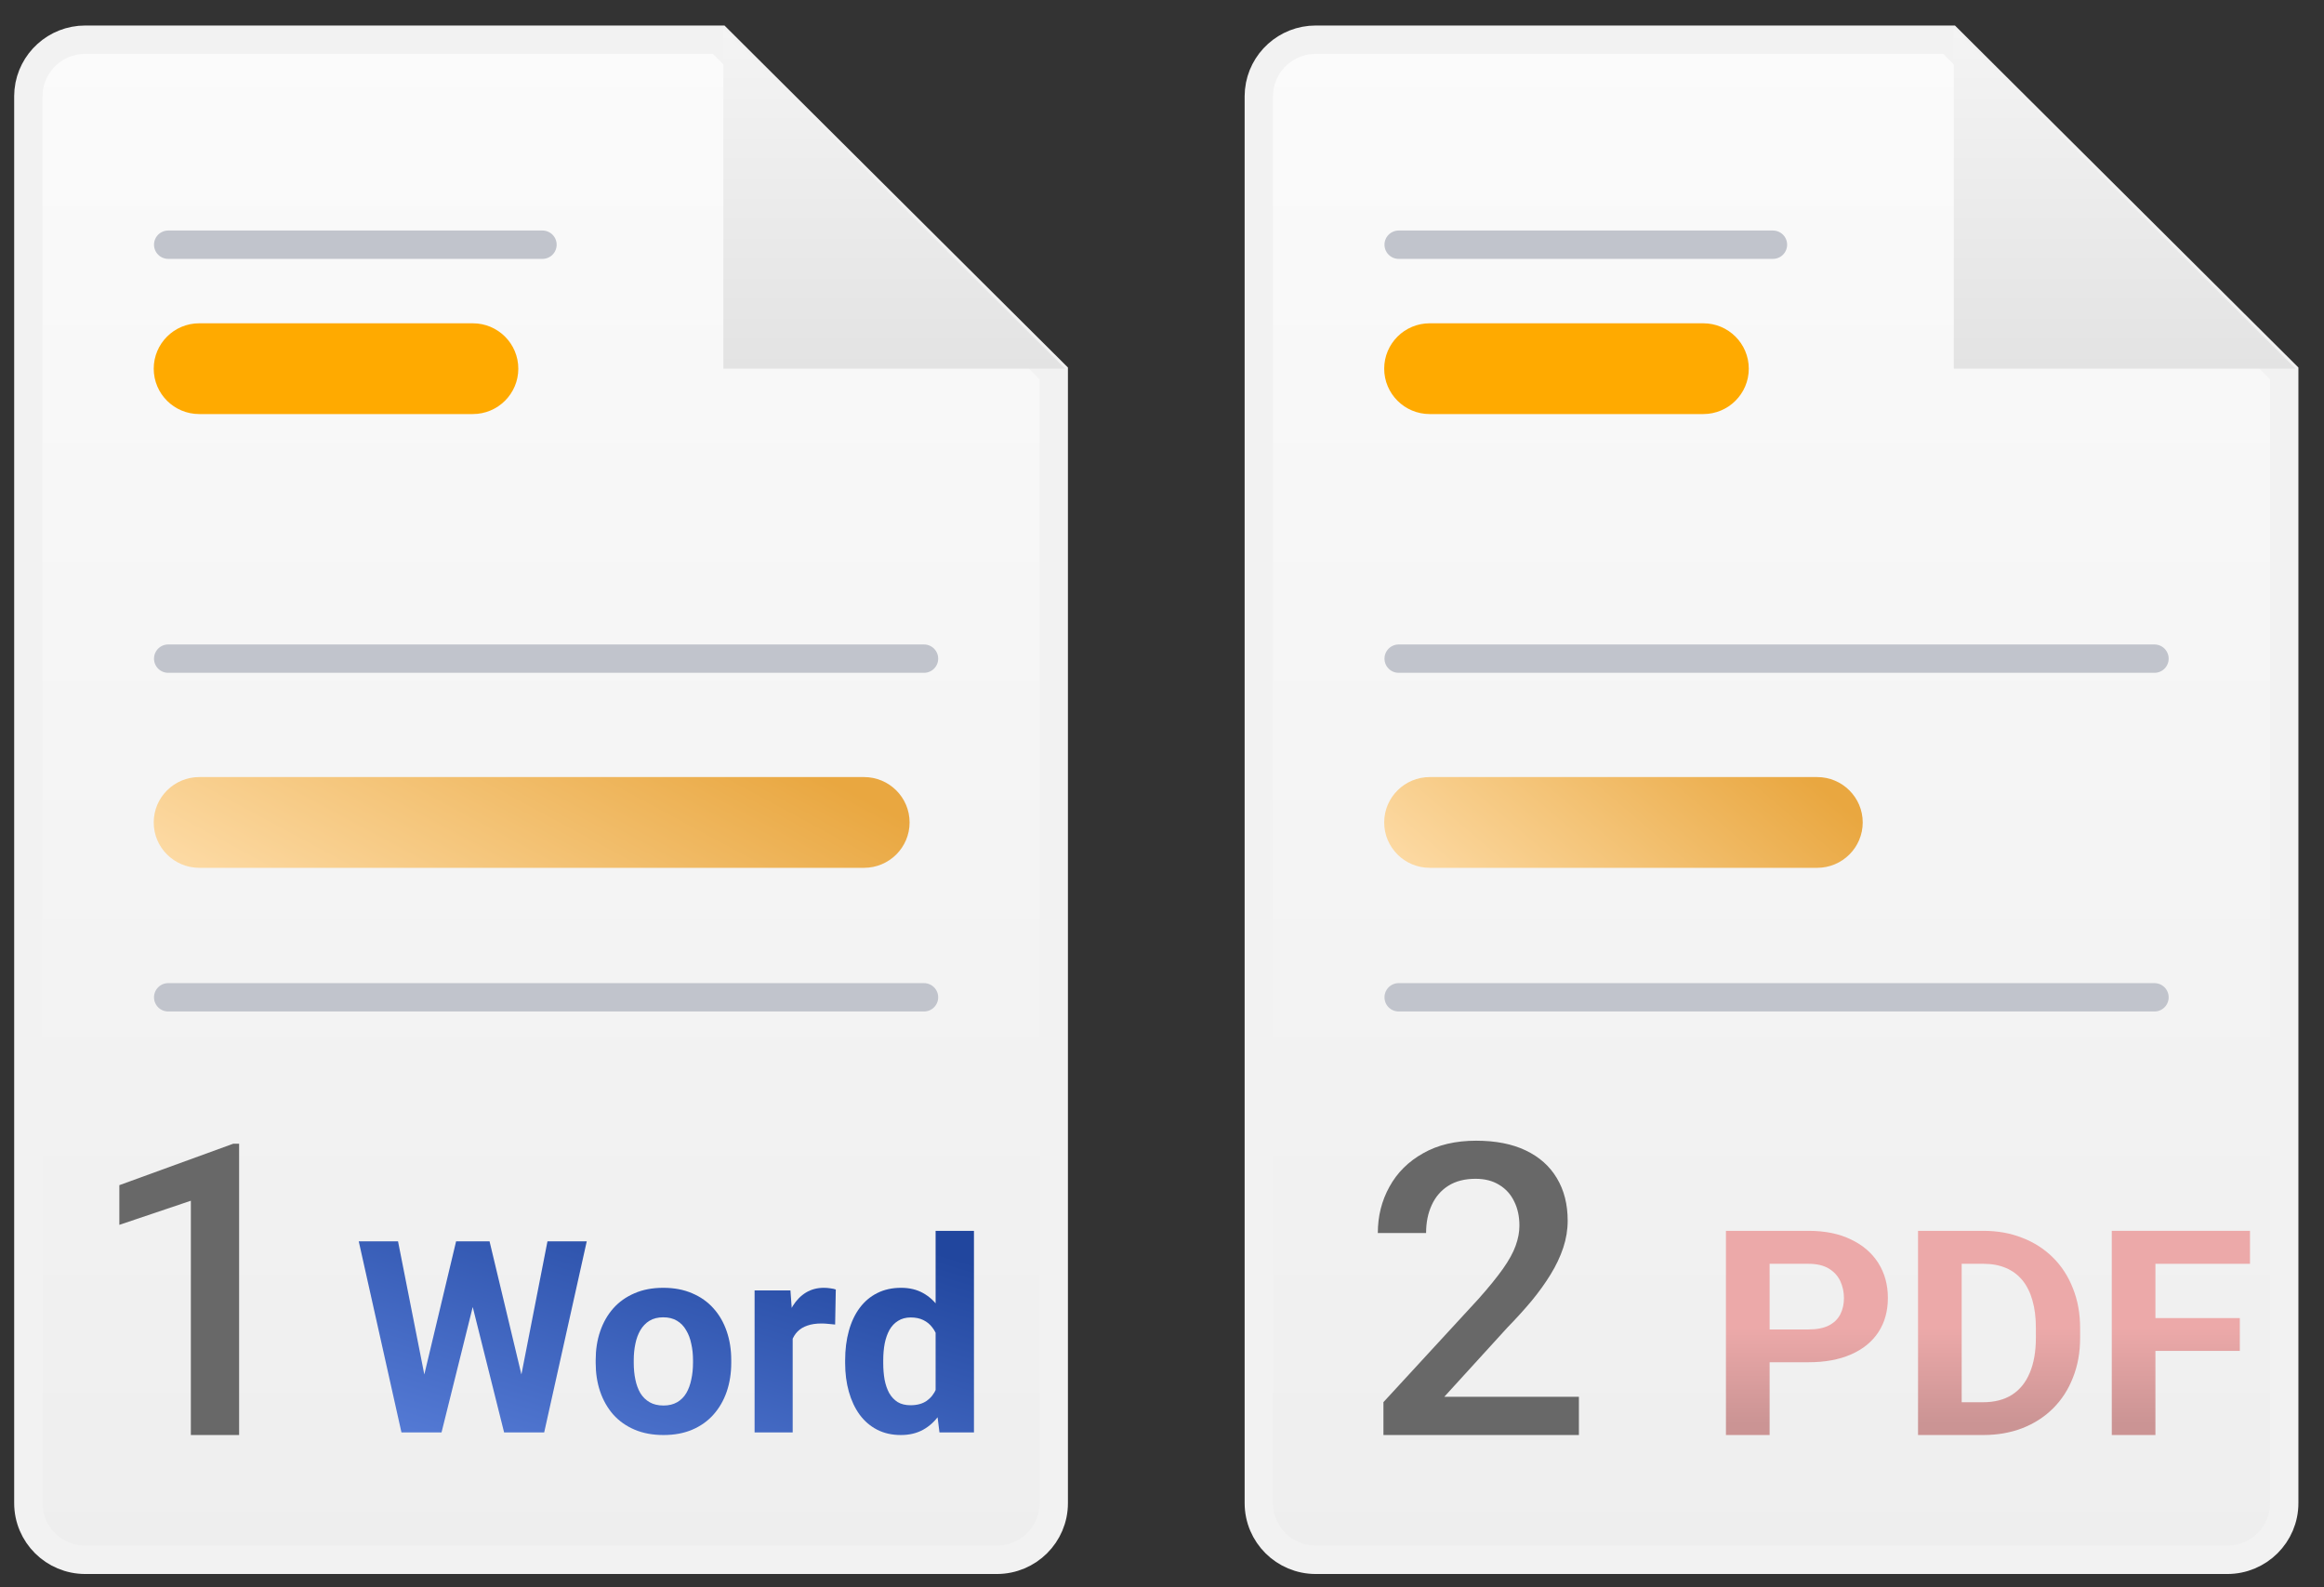
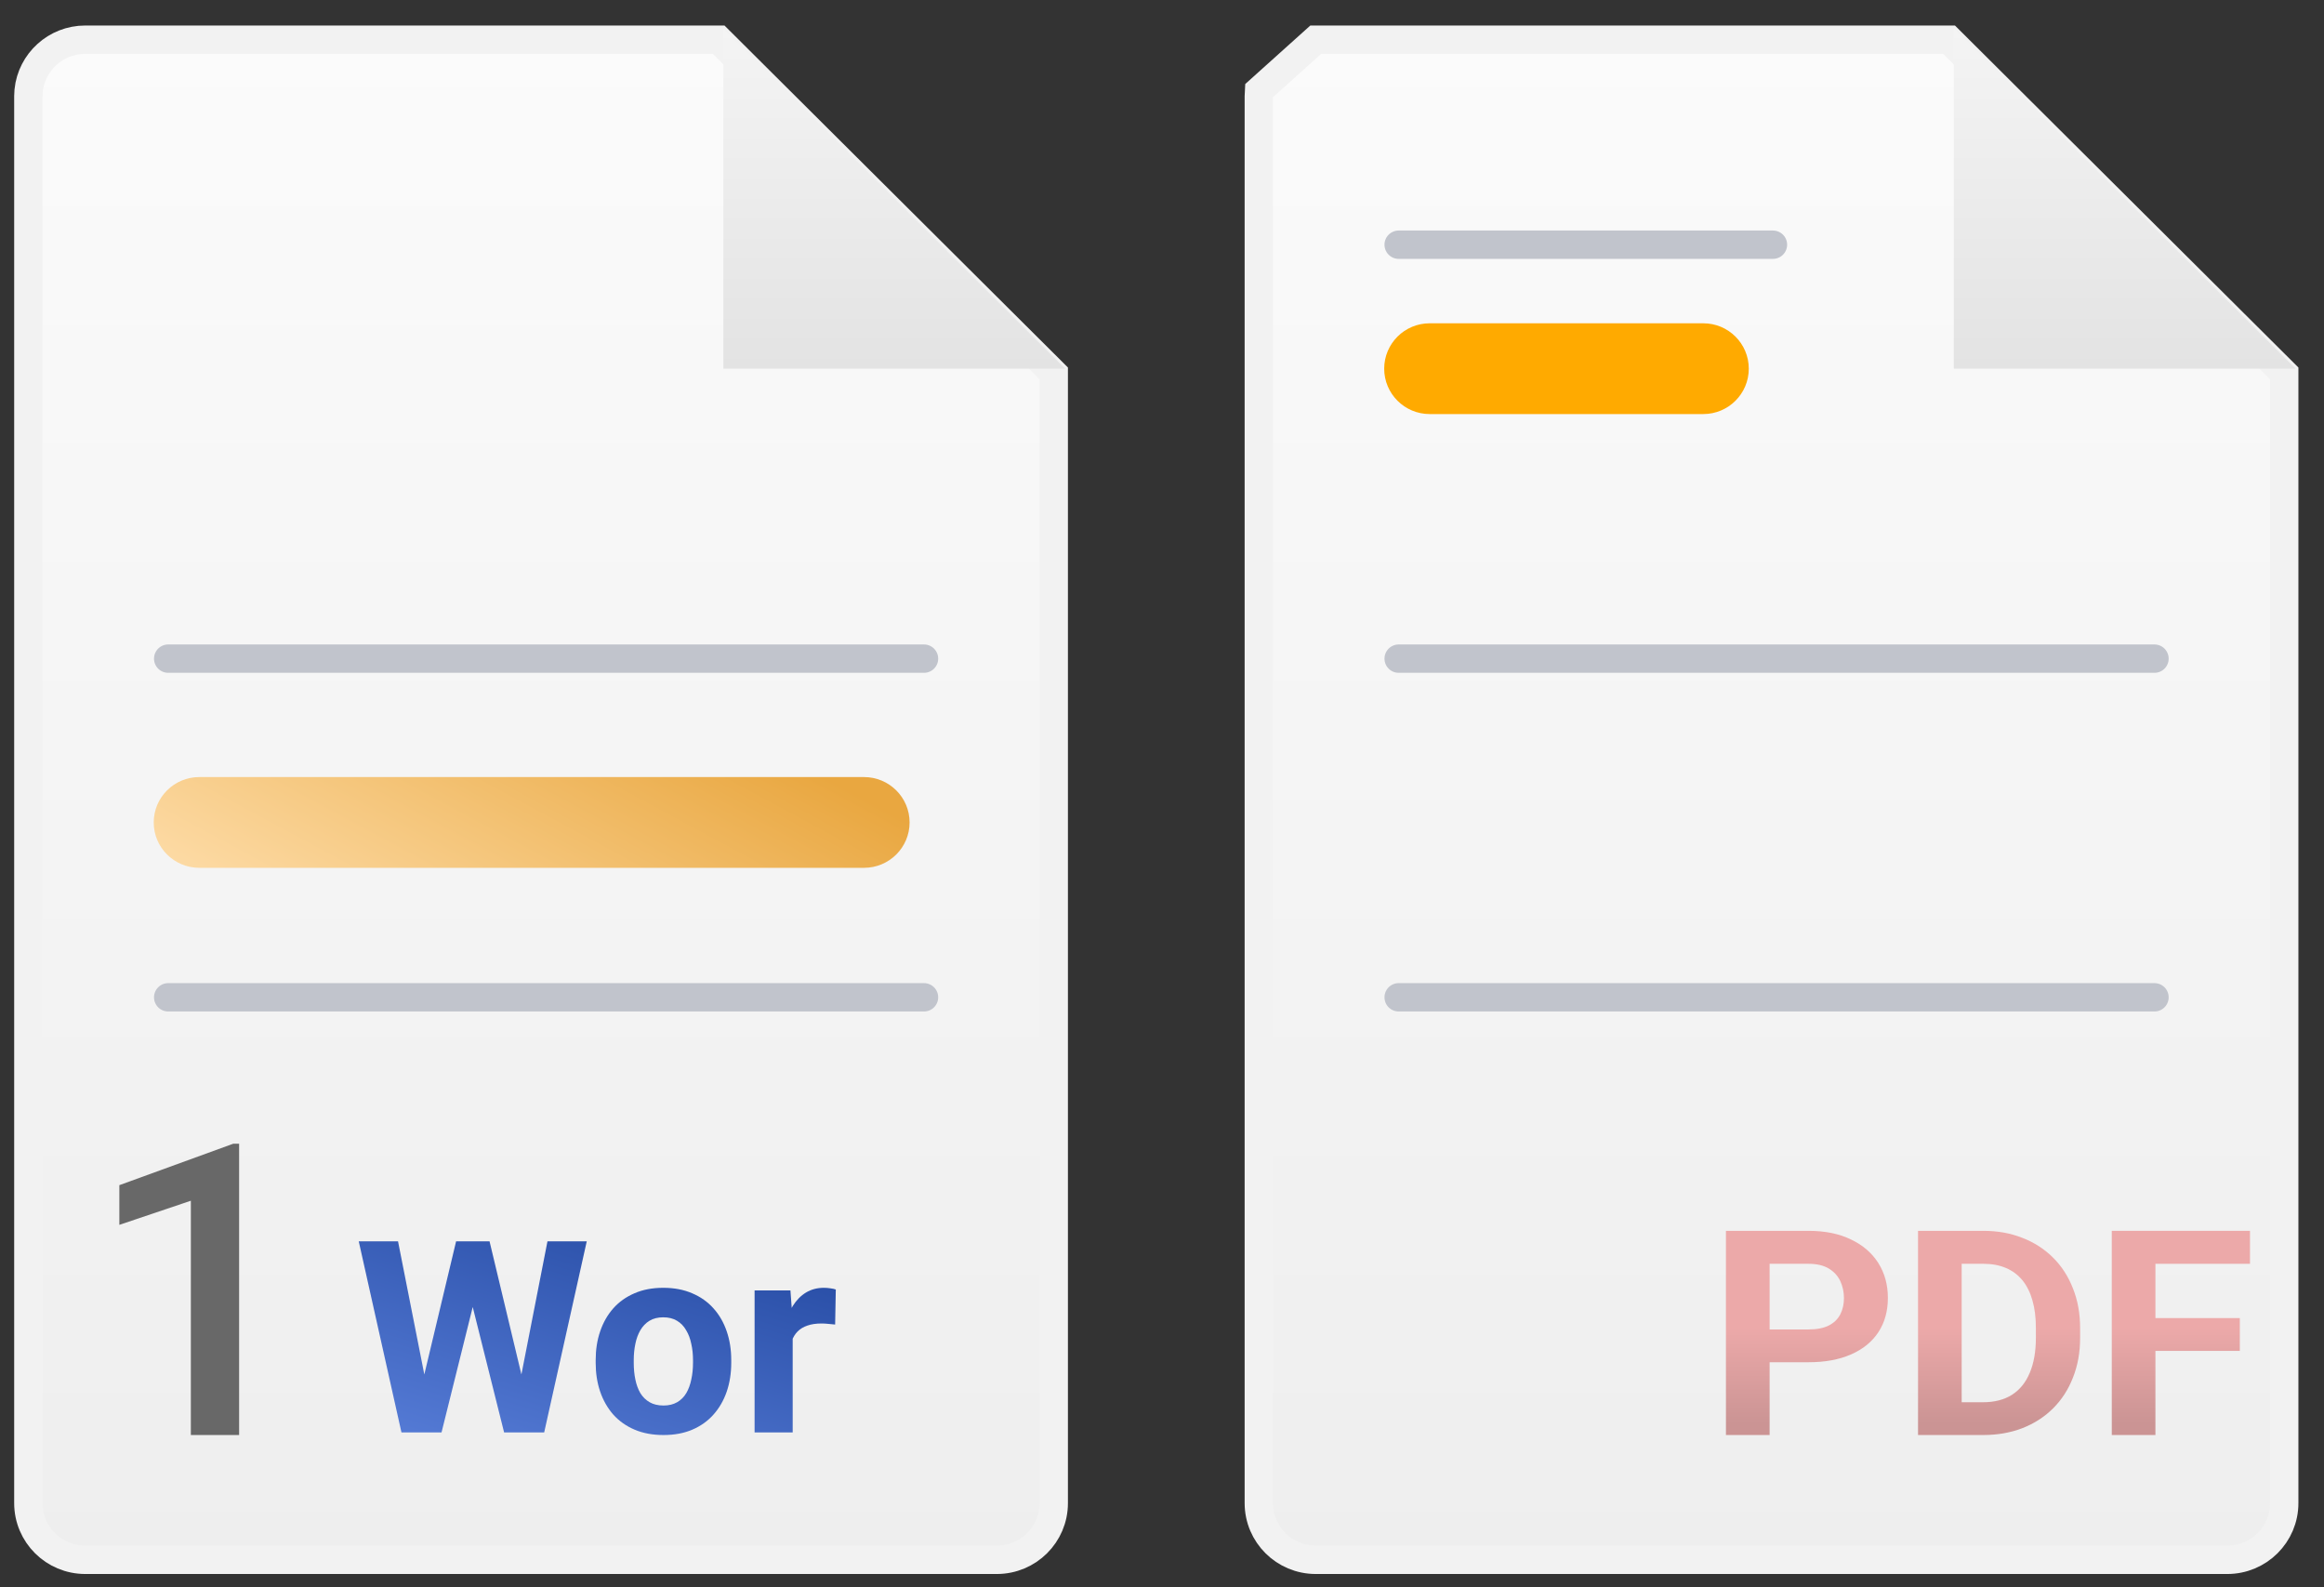
<svg xmlns="http://www.w3.org/2000/svg" width="82" height="56" viewBox="0 0 82 56" fill="none">
  <rect x="0" y="0" width="82" height="56" fill="#333333" stroke="none" />
  <path d="M3.01 1.4H25.356L37.181 13.173V53.03C37.181 54.135 36.281 55.031 35.171 55.031H3.01C1.9 55.031 1 54.135 1 53.03V3.401L1.01 3.197C1.113 2.188 1.969 1.4 3.01 1.4Z" fill="url(#paint0_linear_268_1247)" stroke="#F2F2F2" />
  <path d="M14.739 49.466L16.093 43.794H16.849L17.021 44.739L15.579 50.536H14.768L14.739 49.466ZM14.044 43.794L15.164 49.466L15.071 50.536H14.165L12.658 43.794H14.044ZM18.211 49.443L19.317 43.794H20.703L19.201 50.536H18.295L18.211 49.443ZM17.273 43.794L18.636 49.489L18.599 50.536H17.787L16.335 44.734L16.522 43.794H17.273Z" fill="url(#paint1_linear_268_1247)" />
  <path d="M21.018 48.082V47.985C21.018 47.617 21.07 47.279 21.176 46.971C21.282 46.659 21.436 46.389 21.638 46.16C21.84 45.932 22.089 45.755 22.385 45.628C22.68 45.498 23.02 45.434 23.402 45.434C23.785 45.434 24.125 45.498 24.424 45.628C24.723 45.755 24.973 45.932 25.175 46.16C25.381 46.389 25.536 46.659 25.642 46.971C25.748 47.279 25.801 47.617 25.801 47.985V48.082C25.801 48.446 25.748 48.784 25.642 49.096C25.536 49.404 25.381 49.675 25.175 49.906C24.973 50.134 24.724 50.312 24.429 50.438C24.133 50.565 23.794 50.628 23.412 50.628C23.029 50.628 22.688 50.565 22.39 50.438C22.094 50.312 21.843 50.134 21.638 49.906C21.436 49.675 21.282 49.404 21.176 49.096C21.07 48.784 21.018 48.446 21.018 48.082ZM22.361 47.985V48.082C22.361 48.292 22.38 48.488 22.418 48.67C22.455 48.852 22.514 49.013 22.595 49.151C22.679 49.287 22.788 49.394 22.922 49.471C23.055 49.548 23.219 49.587 23.412 49.587C23.598 49.587 23.758 49.548 23.892 49.471C24.026 49.394 24.133 49.287 24.214 49.151C24.295 49.013 24.354 48.852 24.391 48.67C24.432 48.488 24.452 48.292 24.452 48.082V47.985C24.452 47.781 24.432 47.59 24.391 47.411C24.354 47.228 24.294 47.068 24.209 46.929C24.129 46.787 24.021 46.676 23.887 46.596C23.754 46.515 23.592 46.475 23.402 46.475C23.212 46.475 23.051 46.515 22.917 46.596C22.786 46.676 22.679 46.787 22.595 46.929C22.514 47.068 22.455 47.228 22.418 47.411C22.38 47.59 22.361 47.781 22.361 47.985Z" fill="url(#paint2_linear_268_1247)" />
  <path d="M27.969 46.619V50.536H26.625V45.526H27.89L27.969 46.619ZM29.49 45.494L29.467 46.73C29.402 46.721 29.322 46.713 29.229 46.707C29.139 46.697 29.056 46.693 28.982 46.693C28.792 46.693 28.627 46.718 28.487 46.767C28.35 46.813 28.235 46.883 28.142 46.975C28.051 47.068 27.983 47.181 27.936 47.313C27.893 47.446 27.868 47.597 27.862 47.767L27.591 47.684C27.591 47.36 27.624 47.062 27.689 46.79C27.754 46.515 27.849 46.276 27.974 46.072C28.101 45.869 28.257 45.711 28.44 45.6C28.624 45.489 28.834 45.434 29.07 45.434C29.145 45.434 29.221 45.44 29.299 45.452C29.377 45.461 29.441 45.475 29.49 45.494Z" fill="url(#paint3_linear_268_1247)" />
-   <path d="M33.012 49.443V43.424H34.365V50.536H33.148L33.012 49.443ZM29.82 48.091V47.994C29.82 47.611 29.864 47.264 29.951 46.952C30.038 46.637 30.166 46.367 30.334 46.142C30.502 45.916 30.708 45.742 30.954 45.619C31.2 45.495 31.48 45.434 31.794 45.434C32.09 45.434 32.348 45.495 32.569 45.619C32.793 45.742 32.983 45.918 33.138 46.146C33.297 46.372 33.424 46.639 33.521 46.947C33.617 47.253 33.687 47.588 33.731 47.952V48.165C33.687 48.514 33.617 48.838 33.521 49.137C33.424 49.437 33.297 49.699 33.138 49.924C32.983 50.147 32.793 50.319 32.569 50.443C32.345 50.566 32.084 50.628 31.785 50.628C31.471 50.628 31.191 50.565 30.945 50.438C30.702 50.312 30.497 50.134 30.329 49.906C30.164 49.678 30.038 49.409 29.951 49.1C29.864 48.792 29.82 48.455 29.82 48.091ZM31.164 47.994V48.091C31.164 48.298 31.18 48.491 31.211 48.67C31.245 48.849 31.299 49.008 31.374 49.147C31.452 49.282 31.552 49.389 31.673 49.466C31.797 49.54 31.948 49.577 32.126 49.577C32.356 49.577 32.545 49.526 32.695 49.424C32.844 49.319 32.958 49.176 33.035 48.994C33.116 48.812 33.163 48.602 33.175 48.364V47.758C33.166 47.563 33.138 47.389 33.092 47.234C33.048 47.077 32.983 46.943 32.895 46.832C32.812 46.721 32.706 46.634 32.578 46.572C32.454 46.511 32.306 46.48 32.135 46.48C31.961 46.48 31.811 46.52 31.687 46.6C31.562 46.677 31.461 46.784 31.384 46.92C31.309 47.055 31.253 47.216 31.215 47.401C31.181 47.583 31.164 47.781 31.164 47.994Z" fill="url(#paint4_linear_268_1247)" />
  <path d="M8.437 40.35V50.629H6.734V42.362L4.211 43.213V41.813L8.232 40.35H8.437Z" fill="#686868" />
  <path d="M25.523 1V13.007H37.584L25.523 1Z" fill="url(#paint5_linear_268_1247)" />
-   <path fill-rule="evenodd" clip-rule="evenodd" d="M5.424 13.007C5.424 12.123 6.143 11.406 7.029 11.406H16.683C17.569 11.406 18.288 12.123 18.288 13.007C18.288 13.891 17.569 14.608 16.683 14.608H7.029C6.143 14.608 5.424 13.891 5.424 13.007Z" fill="url(#paint6_linear_268_1247)" />
-   <path d="M5.934 8.633H19.141" stroke="#C1C4CC" stroke-miterlimit="10" stroke-linecap="round" />
  <path d="M5.934 23.237H32.603" stroke="#C1C4CC" stroke-miterlimit="10" stroke-linecap="round" />
  <path fill-rule="evenodd" clip-rule="evenodd" d="M32.094 29.016C32.094 29.9 31.374 30.617 30.486 30.617H7.032C6.144 30.617 5.424 29.9 5.424 29.016C5.424 28.132 6.144 27.415 7.032 27.415H30.486C31.374 27.415 32.094 28.132 32.094 29.016Z" fill="url(#paint7_linear_268_1247)" />
  <path d="M5.934 35.185H32.603" stroke="#C1C4CC" stroke-miterlimit="10" stroke-linecap="round" />
-   <path d="M46.426 1.4H68.772L80.597 13.173V53.03C80.597 54.135 79.697 55.031 78.587 55.031H46.426C45.316 55.031 44.416 54.135 44.416 53.03V3.401L44.426 3.197C44.529 2.188 45.385 1.4 46.426 1.4Z" fill="url(#paint8_linear_268_1247)" stroke="#F2F2F2" />
+   <path d="M46.426 1.4H68.772L80.597 13.173V53.03C80.597 54.135 79.697 55.031 78.587 55.031H46.426C45.316 55.031 44.416 54.135 44.416 53.03V3.401L44.426 3.197Z" fill="url(#paint8_linear_268_1247)" stroke="#F2F2F2" />
  <path fill-rule="evenodd" clip-rule="evenodd" d="M48.84 13.007C48.84 12.123 49.559 11.406 50.445 11.406H60.099C60.985 11.406 61.704 12.123 61.704 13.007C61.704 13.891 60.985 14.608 60.099 14.608H50.445C49.559 14.608 48.84 13.891 48.84 13.007Z" fill="url(#paint9_linear_268_1247)" />
-   <path fill-rule="evenodd" clip-rule="evenodd" d="M65.724 29.016C65.724 29.9 65.004 30.617 64.116 30.617H50.448C49.56 30.617 48.84 29.9 48.84 29.016C48.84 28.132 49.56 27.415 50.448 27.415H64.116C65.004 27.415 65.724 28.132 65.724 29.016Z" fill="url(#paint10_linear_268_1247)" />
  <path d="M68.939 1V13.007H81L68.939 1Z" fill="url(#paint11_linear_268_1247)" />
-   <path d="M55.71 49.278V50.628H48.813V49.468L52.163 45.83C52.53 45.417 52.82 45.061 53.032 44.761C53.244 44.461 53.392 44.191 53.477 43.952C53.566 43.708 53.611 43.471 53.611 43.241C53.611 42.918 53.55 42.634 53.428 42.39C53.31 42.142 53.136 41.947 52.905 41.806C52.674 41.661 52.394 41.588 52.064 41.588C51.682 41.588 51.362 41.67 51.103 41.834C50.844 41.998 50.648 42.226 50.516 42.517C50.384 42.803 50.318 43.131 50.318 43.502H48.615C48.615 42.906 48.752 42.362 49.025 41.869C49.298 41.372 49.694 40.978 50.212 40.688C50.73 40.392 51.355 40.244 52.085 40.244C52.773 40.244 53.357 40.359 53.837 40.589C54.318 40.819 54.683 41.145 54.933 41.567C55.187 41.989 55.314 42.489 55.314 43.066C55.314 43.384 55.263 43.701 55.159 44.015C55.055 44.33 54.907 44.644 54.714 44.958C54.525 45.267 54.301 45.579 54.042 45.894C53.783 46.203 53.498 46.517 53.187 46.836L50.961 49.278H55.71Z" fill="#686868" />
  <path d="M49.35 8.633H62.557" stroke="#C1C4CC" stroke-miterlimit="10" stroke-linecap="round" />
  <path d="M49.35 23.237H76.019" stroke="#C1C4CC" stroke-miterlimit="10" stroke-linecap="round" />
  <path d="M49.35 35.185H76.019" stroke="#C1C4CC" stroke-miterlimit="10" stroke-linecap="round" />
  <path d="M63.809 48.06H61.905V46.903H63.809C64.104 46.903 64.343 46.856 64.528 46.764C64.713 46.668 64.848 46.536 64.934 46.368C65.019 46.2 65.062 46.01 65.062 45.799C65.062 45.585 65.019 45.385 64.934 45.2C64.848 45.016 64.713 44.867 64.528 44.755C64.343 44.643 64.104 44.587 63.809 44.587H62.439V50.628H60.898V43.424H63.809C64.395 43.424 64.896 43.526 65.314 43.731C65.735 43.932 66.056 44.211 66.279 44.567C66.501 44.923 66.612 45.331 66.612 45.789C66.612 46.254 66.501 46.657 66.279 46.996C66.056 47.336 65.735 47.599 65.314 47.783C64.896 47.968 64.395 48.06 63.809 48.06Z" fill="url(#paint12_linear_268_1247)" />
  <path d="M69.971 50.628H68.343L68.353 49.471H69.971C70.374 49.471 70.715 49.383 70.992 49.208C71.269 49.03 71.478 48.771 71.619 48.431C71.762 48.092 71.834 47.681 71.834 47.199V46.848C71.834 46.479 71.793 46.154 71.711 45.873C71.632 45.593 71.514 45.357 71.357 45.166C71.199 44.974 71.006 44.831 70.777 44.735C70.547 44.636 70.284 44.587 69.986 44.587H68.312V43.424H69.986C70.486 43.424 70.943 43.507 71.357 43.672C71.774 43.833 72.135 44.066 72.44 44.369C72.745 44.673 72.979 45.035 73.143 45.458C73.311 45.877 73.395 46.343 73.395 46.858V47.199C73.395 47.711 73.311 48.178 73.143 48.6C72.979 49.022 72.745 49.385 72.44 49.688C72.139 49.988 71.778 50.221 71.357 50.386C70.939 50.547 70.477 50.628 69.971 50.628ZM69.216 43.424V50.628H67.676V43.424H69.216Z" fill="url(#paint13_linear_268_1247)" />
  <path d="M76.052 43.424V50.628H74.512V43.424H76.052ZM79.03 46.502V47.66H75.631V46.502H79.03ZM79.389 43.424V44.587H75.631V43.424H79.389Z" fill="url(#paint14_linear_268_1247)" />
  <defs>
    <linearGradient id="paint0_linear_268_1247" x1="19.09" y1="1" x2="19.09" y2="55.431" gradientUnits="userSpaceOnUse">
      <stop stop-color="#FBFBFB" />
      <stop offset="1" stop-color="#EEEEEE" />
    </linearGradient>
    <linearGradient id="paint1_linear_268_1247" x1="21.103" y1="40.58" x2="17.444" y2="52.755" gradientUnits="userSpaceOnUse">
      <stop stop-color="#21469E" />
      <stop offset="1" stop-color="#597FDA" />
    </linearGradient>
    <linearGradient id="paint2_linear_268_1247" x1="21.105" y1="40.58" x2="17.446" y2="52.755" gradientUnits="userSpaceOnUse">
      <stop stop-color="#21469E" />
      <stop offset="1" stop-color="#597FDA" />
    </linearGradient>
    <linearGradient id="paint3_linear_268_1247" x1="21.103" y1="40.58" x2="17.444" y2="52.755" gradientUnits="userSpaceOnUse">
      <stop stop-color="#21469E" />
      <stop offset="1" stop-color="#597FDA" />
    </linearGradient>
    <linearGradient id="paint4_linear_268_1247" x1="21.102" y1="40.58" x2="17.443" y2="52.755" gradientUnits="userSpaceOnUse">
      <stop stop-color="#21469E" />
      <stop offset="1" stop-color="#597FDA" />
    </linearGradient>
    <linearGradient id="paint5_linear_268_1247" x1="31.554" y1="1" x2="31.554" y2="13.007" gradientUnits="userSpaceOnUse">
      <stop stop-color="#F4F4F4" />
      <stop offset="1" stop-color="#E3E3E3" />
    </linearGradient>
    <linearGradient id="paint6_linear_268_1247" x1="10.428" y1="10.142" x2="9.163" y2="15.756" gradientUnits="userSpaceOnUse">
      <stop stop-color="#FFAA00" />
      <stop offset="1" stop-color="#FFAA00" />
    </linearGradient>
    <linearGradient id="paint7_linear_268_1247" x1="3.053" y1="30.617" x2="10.261" y2="17.244" gradientUnits="userSpaceOnUse">
      <stop stop-color="#FFE0B0" />
      <stop offset="0.502" stop-color="#F4C478" />
      <stop offset="1" stop-color="#E9A740" />
    </linearGradient>
    <linearGradient id="paint8_linear_268_1247" x1="62.506" y1="1" x2="62.506" y2="55.431" gradientUnits="userSpaceOnUse">
      <stop stop-color="#FBFBFB" />
      <stop offset="1" stop-color="#EEEEEE" />
    </linearGradient>
    <linearGradient id="paint9_linear_268_1247" x1="53.844" y1="10.142" x2="52.579" y2="15.756" gradientUnits="userSpaceOnUse">
      <stop stop-color="#FFAA00" />
      <stop offset="1" stop-color="#FFAA00" />
    </linearGradient>
    <linearGradient id="paint10_linear_268_1247" x1="47.339" y1="30.617" x2="55.858" y2="20.612" gradientUnits="userSpaceOnUse">
      <stop stop-color="#FFE0B0" />
      <stop offset="0.502" stop-color="#F4C478" />
      <stop offset="1" stop-color="#E9A740" />
    </linearGradient>
    <linearGradient id="paint11_linear_268_1247" x1="74.97" y1="1" x2="74.97" y2="13.007" gradientUnits="userSpaceOnUse">
      <stop stop-color="#F4F4F4" />
      <stop offset="1" stop-color="#E3E3E3" />
    </linearGradient>
    <linearGradient id="paint12_linear_268_1247" x1="69.919" y1="50.222" x2="69.919" y2="46.852" gradientUnits="userSpaceOnUse">
      <stop stop-color="#CB9494" />
      <stop offset="1" stop-color="#ECA9A9" />
    </linearGradient>
    <linearGradient id="paint13_linear_268_1247" x1="69.92" y1="50.222" x2="69.92" y2="46.852" gradientUnits="userSpaceOnUse">
      <stop stop-color="#CB9494" />
      <stop offset="1" stop-color="#ECA9A9" />
    </linearGradient>
    <linearGradient id="paint14_linear_268_1247" x1="69.917" y1="50.222" x2="69.917" y2="46.852" gradientUnits="userSpaceOnUse">
      <stop stop-color="#CB9494" />
      <stop offset="1" stop-color="#ECA9A9" />
    </linearGradient>
  </defs>
</svg>